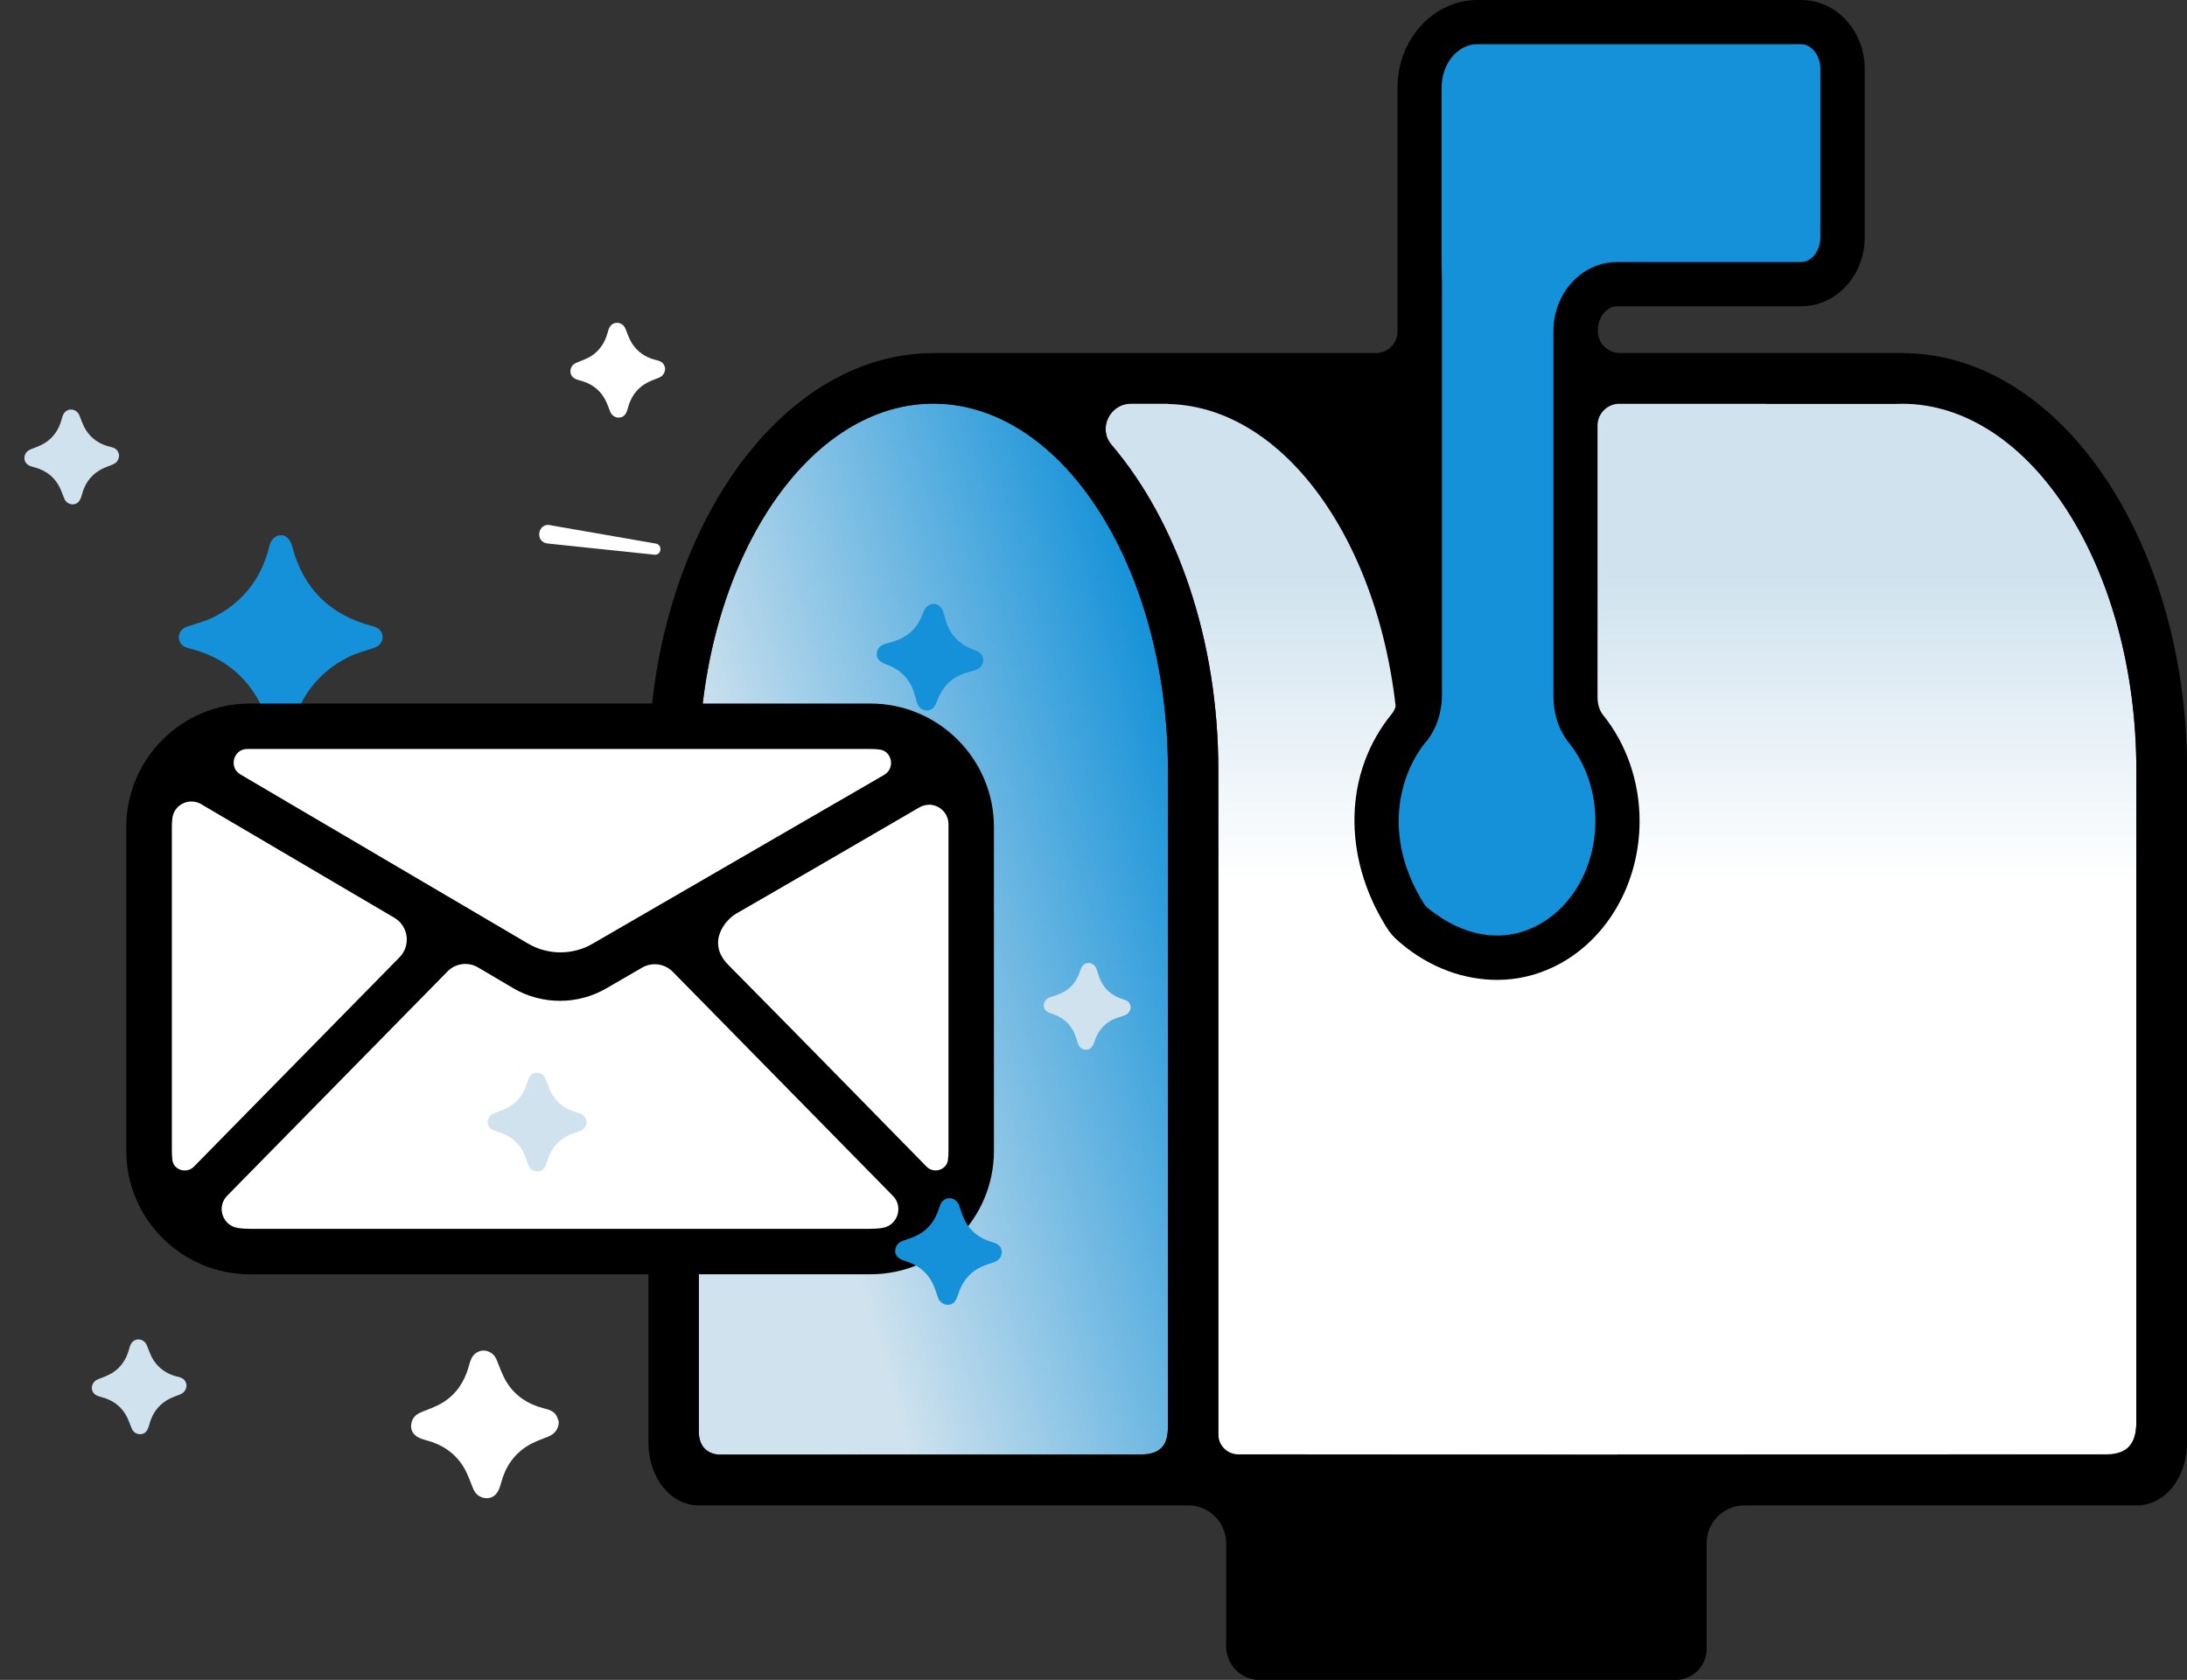
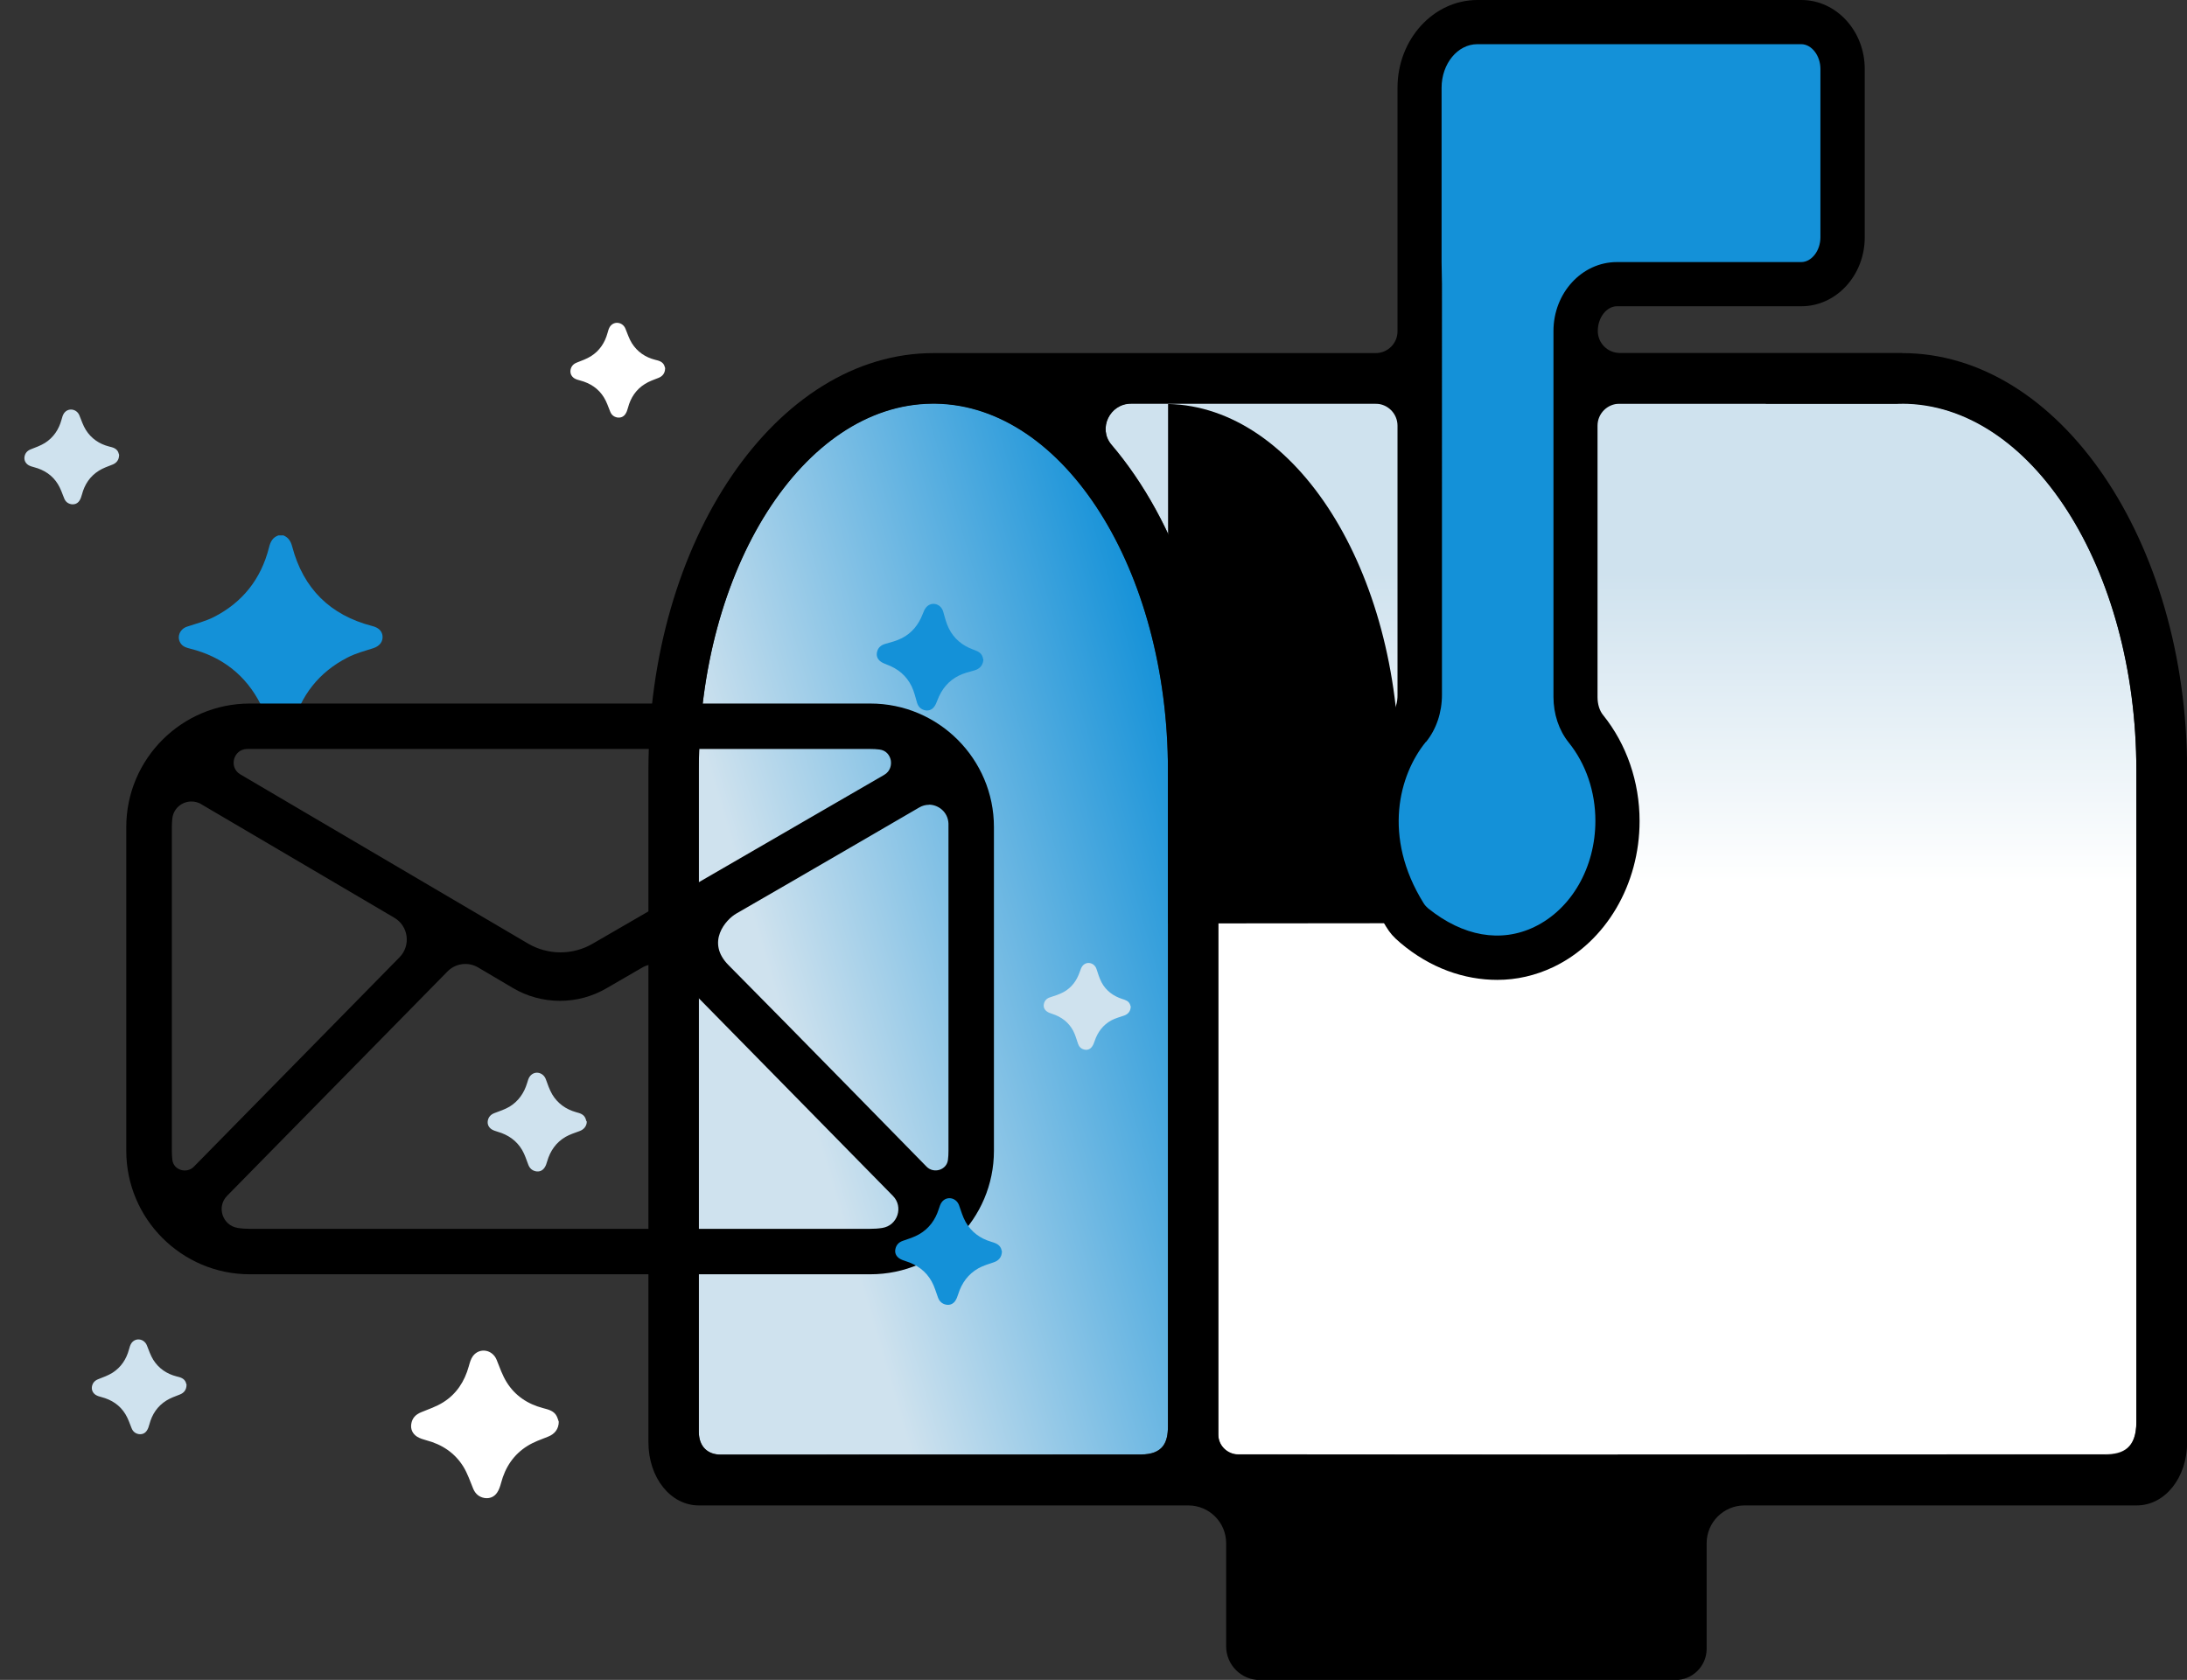
<svg xmlns="http://www.w3.org/2000/svg" id="Layer_1" data-name="Layer 1" viewBox="0 0 173.19 133.07">
  <rect x="0" y="0" width="173.19" height="133.07" fill="#333333" stroke="none" />
  <defs>
    <style>
      .cls-1 {
        fill: url(#linear-gradient-2);
      }

      .cls-2 {
        fill: url(#linear-gradient);
      }

      .cls-3 {
        fill: #cfe2ee;
      }

      .cls-4 {
        fill: #1491d8;
      }

      .cls-5 {
        fill: #fff;
      }
    </style>
    <linearGradient id="linear-gradient" x1="97.24" y1="68.97" x2="61.6" y2="79.44" gradientUnits="userSpaceOnUse">
      <stop offset="0" stop-color="#1491d8" />
      <stop offset="1" stop-color="#cfe2ee" />
    </linearGradient>
    <linearGradient id="linear-gradient-2" x1="128.38" y1="69.91" x2="128.38" y2="-11.73" gradientUnits="userSpaceOnUse">
      <stop offset="0" stop-color="#fff" />
      <stop offset=".3" stop-color="#cfe2ee" />
    </linearGradient>
  </defs>
  <path class="cls-2" d="M55.34,61.02v52.39c0,1.2.73,1.81,1.72,1.81,8.3,0,25.56-.01,33.27-.01,1.79,0,2.16-.98,2.16-2.22v-51.98c0-15.92-8.23-28.88-18.38-29.05h-.29s-.02,0-.03,0c-10.18.1-18.45,13.09-18.45,29.05Z" />
  <path class="cls-4" d="M77.87,52.3c-.04.42-.31.69-.69.8-.42.12-.85.22-1.23.41-.84.41-1.39,1.09-1.72,1.97-.07.19-.15.38-.27.53-.19.24-.47.32-.76.24-.3-.08-.49-.29-.58-.59-.13-.44-.23-.89-.43-1.3-.41-.84-1.09-1.4-1.97-1.72-.18-.07-.36-.14-.51-.26-.24-.19-.33-.46-.25-.76.08-.32.3-.51.62-.61.45-.13.91-.24,1.32-.45.8-.4,1.34-1.07,1.66-1.9.08-.2.16-.42.3-.57.43-.47,1.15-.26,1.33.35.13.45.24.92.45,1.34.4.81,1.07,1.36,1.92,1.67.31.12.63.22.75.58.04.11.06.23.07.28Z" />
  <path class="cls-1" d="M150.62,31.96s-.05,0-.08,0h-.12c-.06,0-.13,0-.19.01h-10.39s0,0,.01-.01h-50.28c-1.69,0-2.64,1.98-1.55,3.26,5.16,6.06,8.46,15.37,8.46,25.78v52.63c0,.95.8,1.57,1.55,1.57,7.35,0,30.08.02,30.08.02,0,0,0,0,0-.01h4.16s0,0,0,0c0,0,26.42-.01,34.42-.01,1.44,0,2.49-.49,2.49-2.58,0-13.3,0-51.62,0-51.62,0-16.02-8.33-29.05-18.57-29.06Z" />
-   <path d="M92.5,30.63v1.37c10.12.22,18.31,13.16,18.31,29.04,0,0,1.79,1.63,1.79,9.84,5.61,0,4.81,1.42,8.26,1.42,1.79,0,3.41,2.05,3.41.82V30.6l-31.77.03Z" />
+   <path d="M92.5,30.63v1.37c10.12.22,18.31,13.16,18.31,29.04,0,0,1.79,1.63,1.79,9.84,5.61,0,4.81,1.42,8.26,1.42,1.79,0,3.41,2.05,3.41.82l-31.77.03Z" />
  <path class="cls-4" d="M145.91,18.8V5.46c0-2.05-1.46-3.71-3.27-3.71h-25.65c-2.53,0-4.58,2.33-4.58,5.2v15.57h.03v32.52c0,.97-.29,1.92-.87,2.63-2.9,3.55-3.74,9.31-.31,14.82.2.32.45.61.74.84,7.75,6.22,16.1.07,16.1-8.29,0-2.82-.95-5.38-2.5-7.3-.55-.68-.82-1.59-.82-2.52v-28.98c0-2.05,1.46-3.71,3.27-3.71h14.6c1.81,0,3.27-1.66,3.27-3.71Z" />
  <path d="M150.62,27.96c-.07,0-.14,0-.21,0h-22.14c-.96,0-1.74-.78-1.74-1.74h0c0-1.07.7-1.96,1.52-1.96h14.6c2.77,0,5.02-2.45,5.02-5.46V5.46c0-3.01-2.25-5.46-5.02-5.46h-25.65c-3.49,0-6.33,3.12-6.33,6.95v19.28c.01.96-.77,1.74-1.73,1.74h-34.81c-.07,0-.14,0-.21,0-12.45,0-22.57,14.83-22.57,33.06v53.22c0,2.8,1.75,5,3.99,5h33.27s.05,0,.08,0h5.41c1.66,0,3,1.34,3,3v8.16c0,1.47,1.19,2.67,2.67,2.67h32.91c1.36,0,2.47-1.11,2.47-2.47v-8.36c0-1.66,1.34-3,3-3h27.26s.05,0,.08,0h3.72c2.24,0,3.99-2.2,3.99-5v-53.22c0-18.23-10.13-33.06-22.57-33.06ZM112.93,58.77c.81-1,1.26-2.32,1.26-3.74V22.51l-.03-1.75V6.95c0-1.9,1.27-3.45,2.83-3.45h25.65c.82,0,1.52.9,1.52,1.96v13.34c0,1.06-.7,1.96-1.52,1.96h-14.6c-2.77,0-5.02,2.45-5.02,5.46v28.98c0,1.36.43,2.65,1.21,3.62,1.36,1.69,2.11,3.89,2.11,6.2,0,3.7-1.9,7-4.84,8.41-2.65,1.27-5.64.75-8.41-1.48-.13-.11-.25-.24-.35-.4-3.28-5.27-1.95-10.18.18-12.79ZM92.49,113c0,1.24-.37,2.22-2.16,2.22-7.7,0-24.97.01-33.27.01-.99,0-1.72-.61-1.72-1.81v-52.39c0-15.96,8.27-28.95,18.45-29.05,0,0,.02,0,.03,0h.29c10.15.17,18.38,13.13,18.38,29.05v51.98ZM166.7,115.22c-8,0-34.42.01-34.42.01,0,0,0,0,0,0h-4.16s0,0,0,.01c0,0-22.74-.02-30.08-.02-.75,0-1.56-.62-1.56-1.57v-52.63c0-10.42-3.3-19.72-8.46-25.78-1.09-1.28-.14-3.26,1.55-3.26h19.36c.96,0,1.74.78,1.74,1.74v21.32c.01.6-.16,1.15-.46,1.52-3.77,4.61-3.94,11.22-.44,16.85.31.5.55.79,1.13,1.28,2.36,2,5.06,2.93,7.67,2.93,1.52,0,3.02-.34,4.45-1.02,4.15-1.99,6.82-6.53,6.82-11.56,0-3.11-1.03-6.09-2.89-8.4-.28-.34-.44-.86-.44-1.42v-21.5c0-.96.78-1.74,1.74-1.74h11.59s0,0-.01.01h10.39c.06,0,.13,0,.19-.01h.12s.05,0,.08,0c10.24,0,18.57,13.03,18.57,29.06,0,0,0,38.32,0,51.62,0,2.09-1.06,2.58-2.49,2.58Z" />
  <path class="cls-4" d="M22.42,42.4c.41.16.61.47.72.9.88,3.33,3.01,5.43,6.34,6.29.48.12.76.38.81.76.06.47-.23.83-.71.99-.69.22-1.41.41-2.05.74-2.27,1.16-3.72,3.01-4.37,5.48-.08.31-.14.62-.42.82-.52.37-1.17.1-1.37-.54-.21-.68-.39-1.38-.71-2.01-1.17-2.33-3.05-3.8-5.57-4.44-.28-.07-.55-.14-.74-.37-.39-.49-.15-1.18.46-1.38.71-.24,1.44-.42,2.1-.75,2.29-1.16,3.76-3.02,4.39-5.51.11-.45.28-.81.75-.97h.37Z" />
-   <rect class="cls-5" x="11.8" y="57.53" width="65.11" height="41.6" rx="9" ry="9" />
  <path class="cls-3" d="M14.77,109.71c0,.38-.21.64-.54.76-.36.14-.73.27-1.05.47-.71.44-1.14,1.09-1.35,1.89-.05.17-.1.35-.2.49-.15.23-.38.32-.65.28-.27-.05-.46-.21-.56-.47-.15-.37-.28-.77-.49-1.11-.43-.71-1.09-1.14-1.89-1.35-.16-.04-.33-.09-.47-.18-.22-.15-.33-.38-.29-.65.05-.29.22-.48.5-.59.38-.15.78-.29,1.13-.51.67-.43,1.09-1.06,1.3-1.83.05-.18.1-.38.21-.53.34-.45,1-.33,1.21.19.16.39.29.8.51,1.15.43.68,1.06,1.11,1.84,1.31.29.07.58.14.72.44.04.1.07.2.08.24Z" />
  <path d="M68.93,55.73H19.78c-5.39,0-9.78,4.39-9.78,9.78v25.65c0,5.39,4.39,9.78,9.78,9.78h49.15c5.39,0,9.78-4.39,9.78-9.78v-25.65c0-5.39-4.39-9.78-9.78-9.78ZM73.56,63.74c.73,0,1.51.56,1.55,1.5,0,.09,0,.18,0,.28v25.65c0,.24-.01.47-.04.7-.09.81-1.13,1.13-1.7.54,0,0-10.65-10.89-15.68-15.96-1.8-1.81-.22-3.61.63-4.09,3.85-2.21,14.48-8.4,14.48-8.4.24-.14.5-.21.77-.21ZM70.43,59.49c-.19-.19-.45-.32-.76-.36.31.04.57.17.76.36ZM18.54,60.13c.1-.37.43-.8,1.04-.8h.2s49.15,0,49.15,0c.24,0,.47.01.7.04.56.06.83.47.91.84.07.36-.02.88-.52,1.17l-23.1,13.38c-.77.45-1.65.68-2.54.68s-1.79-.24-2.57-.7l-22.78-13.4c-.52-.31-.59-.85-.49-1.21ZM44.88,78.99c-.17.01-.34.03-.51.03,0,0,0,0-.01,0,.18,0,.35-.02.53-.03ZM33.62,73.82h0s-17.56-10.33-17.56-10.33l17.56,10.33ZM15.93,63.7l15.3,9c1.12.66,1.32,2.2.41,3.13l-16.29,16.59c-.57.58-1.61.27-1.7-.54-.03-.23-.04-.47-.04-.72v-25.65c0-.23.01-.47.04-.7.09-.75.74-1.32,1.51-1.32.27,0,.54.07.78.21ZM14.46,57.61c-1.01.69-1.89,1.56-2.58,2.58.69-1.01,1.56-1.89,2.58-2.58ZM19.78,97.34c-.32,0-.64-.02-.95-.07-1.21-.19-1.7-1.67-.85-2.54l17.45-17.77c.64-.66,1.65-.79,2.44-.32l2.74,1.62c1.13.67,2.42,1.02,3.73,1.02s2.56-.34,3.68-.99l2.83-1.64c.79-.46,1.79-.32,2.43.33l17.43,17.75c.86.87.37,2.35-.84,2.54-.31.05-.63.07-.96.07H19.78ZM74.26,57.61c1.01.69,1.89,1.56,2.58,2.58-.69-1.01-1.56-1.89-2.58-2.58Z" />
  <path class="cls-3" d="M46.47,88.82c0,.39-.24.66-.58.78-.38.14-.76.26-1.11.46-.75.44-1.21,1.11-1.45,1.94-.05.18-.11.36-.22.51-.16.23-.41.33-.69.27-.28-.06-.47-.23-.58-.51-.15-.39-.28-.81-.49-1.17-.44-.75-1.11-1.21-1.94-1.45-.17-.05-.35-.11-.49-.2-.23-.16-.34-.4-.29-.68.06-.3.24-.49.53-.6.4-.15.82-.29,1.18-.5.71-.43,1.16-1.08,1.4-1.87.06-.19.11-.4.23-.55.36-.46,1.04-.32,1.25.23.15.41.29.83.51,1.21.43.72,1.08,1.18,1.89,1.41.3.08.6.16.74.48.04.1.07.21.08.25Z" />
  <path class="cls-3" d="M89.54,79.78c-.02.35-.23.57-.53.67-.33.11-.68.21-.99.37-.67.36-1.1.94-1.34,1.66-.05.15-.11.31-.21.44-.15.2-.37.28-.61.22-.25-.06-.41-.22-.49-.46-.12-.35-.22-.72-.39-1.04-.36-.67-.94-1.1-1.66-1.33-.15-.05-.3-.1-.42-.19-.2-.15-.29-.36-.23-.61.06-.26.23-.43.49-.51.36-.12.73-.23,1.06-.41.64-.35,1.05-.91,1.29-1.61.06-.16.11-.34.22-.47.33-.4.93-.25,1.1.24.12.36.23.74.41,1.08.35.65.92,1.07,1.62,1.3.26.08.52.16.63.44.04.09.05.19.06.22Z" />
  <path class="cls-4" d="M79.34,99.16c-.01.43-.27.71-.64.83-.41.14-.83.26-1.21.47-.82.46-1.33,1.17-1.61,2.06-.06.19-.13.38-.24.54-.18.25-.45.35-.75.28-.3-.07-.5-.26-.61-.56-.16-.43-.28-.88-.5-1.27-.45-.82-1.17-1.33-2.06-1.61-.18-.06-.37-.12-.52-.23-.25-.18-.36-.44-.29-.74.07-.32.27-.53.59-.64.44-.15.89-.29,1.29-.52.78-.45,1.28-1.14,1.55-1.99.07-.2.13-.43.26-.58.4-.49,1.14-.32,1.35.28.16.45.29.91.52,1.32.45.79,1.14,1.3,2.01,1.56.32.1.64.19.79.53.04.11.07.23.08.28Z" />
-   <path class="cls-5" d="M43.55,41.6l8.39,1.46c.55.1.44.94-.12.88,0,0-8.47-.89-8.47-.89-.99-.12-.79-1.61.2-1.46h0Z" />
  <path class="cls-5" d="M52.67,29.18c0,.38-.21.64-.54.76-.36.14-.73.27-1.05.47-.71.44-1.14,1.09-1.35,1.89-.05.17-.1.35-.2.49-.15.23-.38.32-.65.28-.27-.05-.46-.21-.56-.47-.15-.37-.28-.77-.49-1.11-.43-.71-1.09-1.14-1.89-1.35-.16-.04-.33-.09-.47-.18-.22-.15-.33-.38-.29-.65.05-.29.22-.48.5-.59.38-.15.78-.29,1.13-.51.67-.43,1.09-1.06,1.3-1.83.05-.18.1-.38.21-.53.34-.45,1-.33,1.21.19.16.39.29.8.51,1.15.43.68,1.06,1.11,1.84,1.31.29.07.58.14.72.44.04.1.07.2.08.24Z" />
  <path class="cls-3" d="M9.43,36.05c0,.38-.21.64-.54.76-.36.14-.73.27-1.05.47-.71.44-1.14,1.09-1.35,1.89-.05.17-.1.35-.2.49-.15.23-.38.32-.65.28-.27-.05-.46-.21-.56-.47-.15-.37-.28-.77-.49-1.11-.43-.71-1.09-1.14-1.89-1.35-.16-.04-.33-.09-.47-.18-.22-.15-.33-.38-.29-.65.05-.29.22-.48.5-.59.38-.15.78-.29,1.13-.51.67-.43,1.09-1.06,1.3-1.83.05-.18.1-.38.21-.53.34-.45,1-.33,1.21.19.16.39.29.8.51,1.15.43.68,1.06,1.11,1.84,1.31.29.07.58.14.72.44.04.1.07.2.08.24Z" />
  <path class="cls-5" d="M44.25,112.61c0,.59-.33.99-.84,1.19-.56.22-1.13.42-1.63.73-1.1.68-1.77,1.69-2.1,2.94-.07.26-.16.54-.31.76-.23.35-.6.5-1.02.43-.42-.08-.71-.33-.88-.74-.24-.58-.44-1.19-.77-1.73-.68-1.1-1.69-1.77-2.94-2.1-.25-.07-.52-.15-.74-.29-.35-.23-.52-.59-.45-1.01.07-.45.34-.74.78-.92.59-.24,1.21-.45,1.75-.79,1.05-.66,1.69-1.65,2.02-2.84.08-.28.16-.59.33-.82.53-.7,1.55-.52,1.88.3.24.6.46,1.24.8,1.78.66,1.06,1.65,1.72,2.87,2.04.45.12.9.22,1.11.69.07.15.11.31.13.37Z" />
</svg>